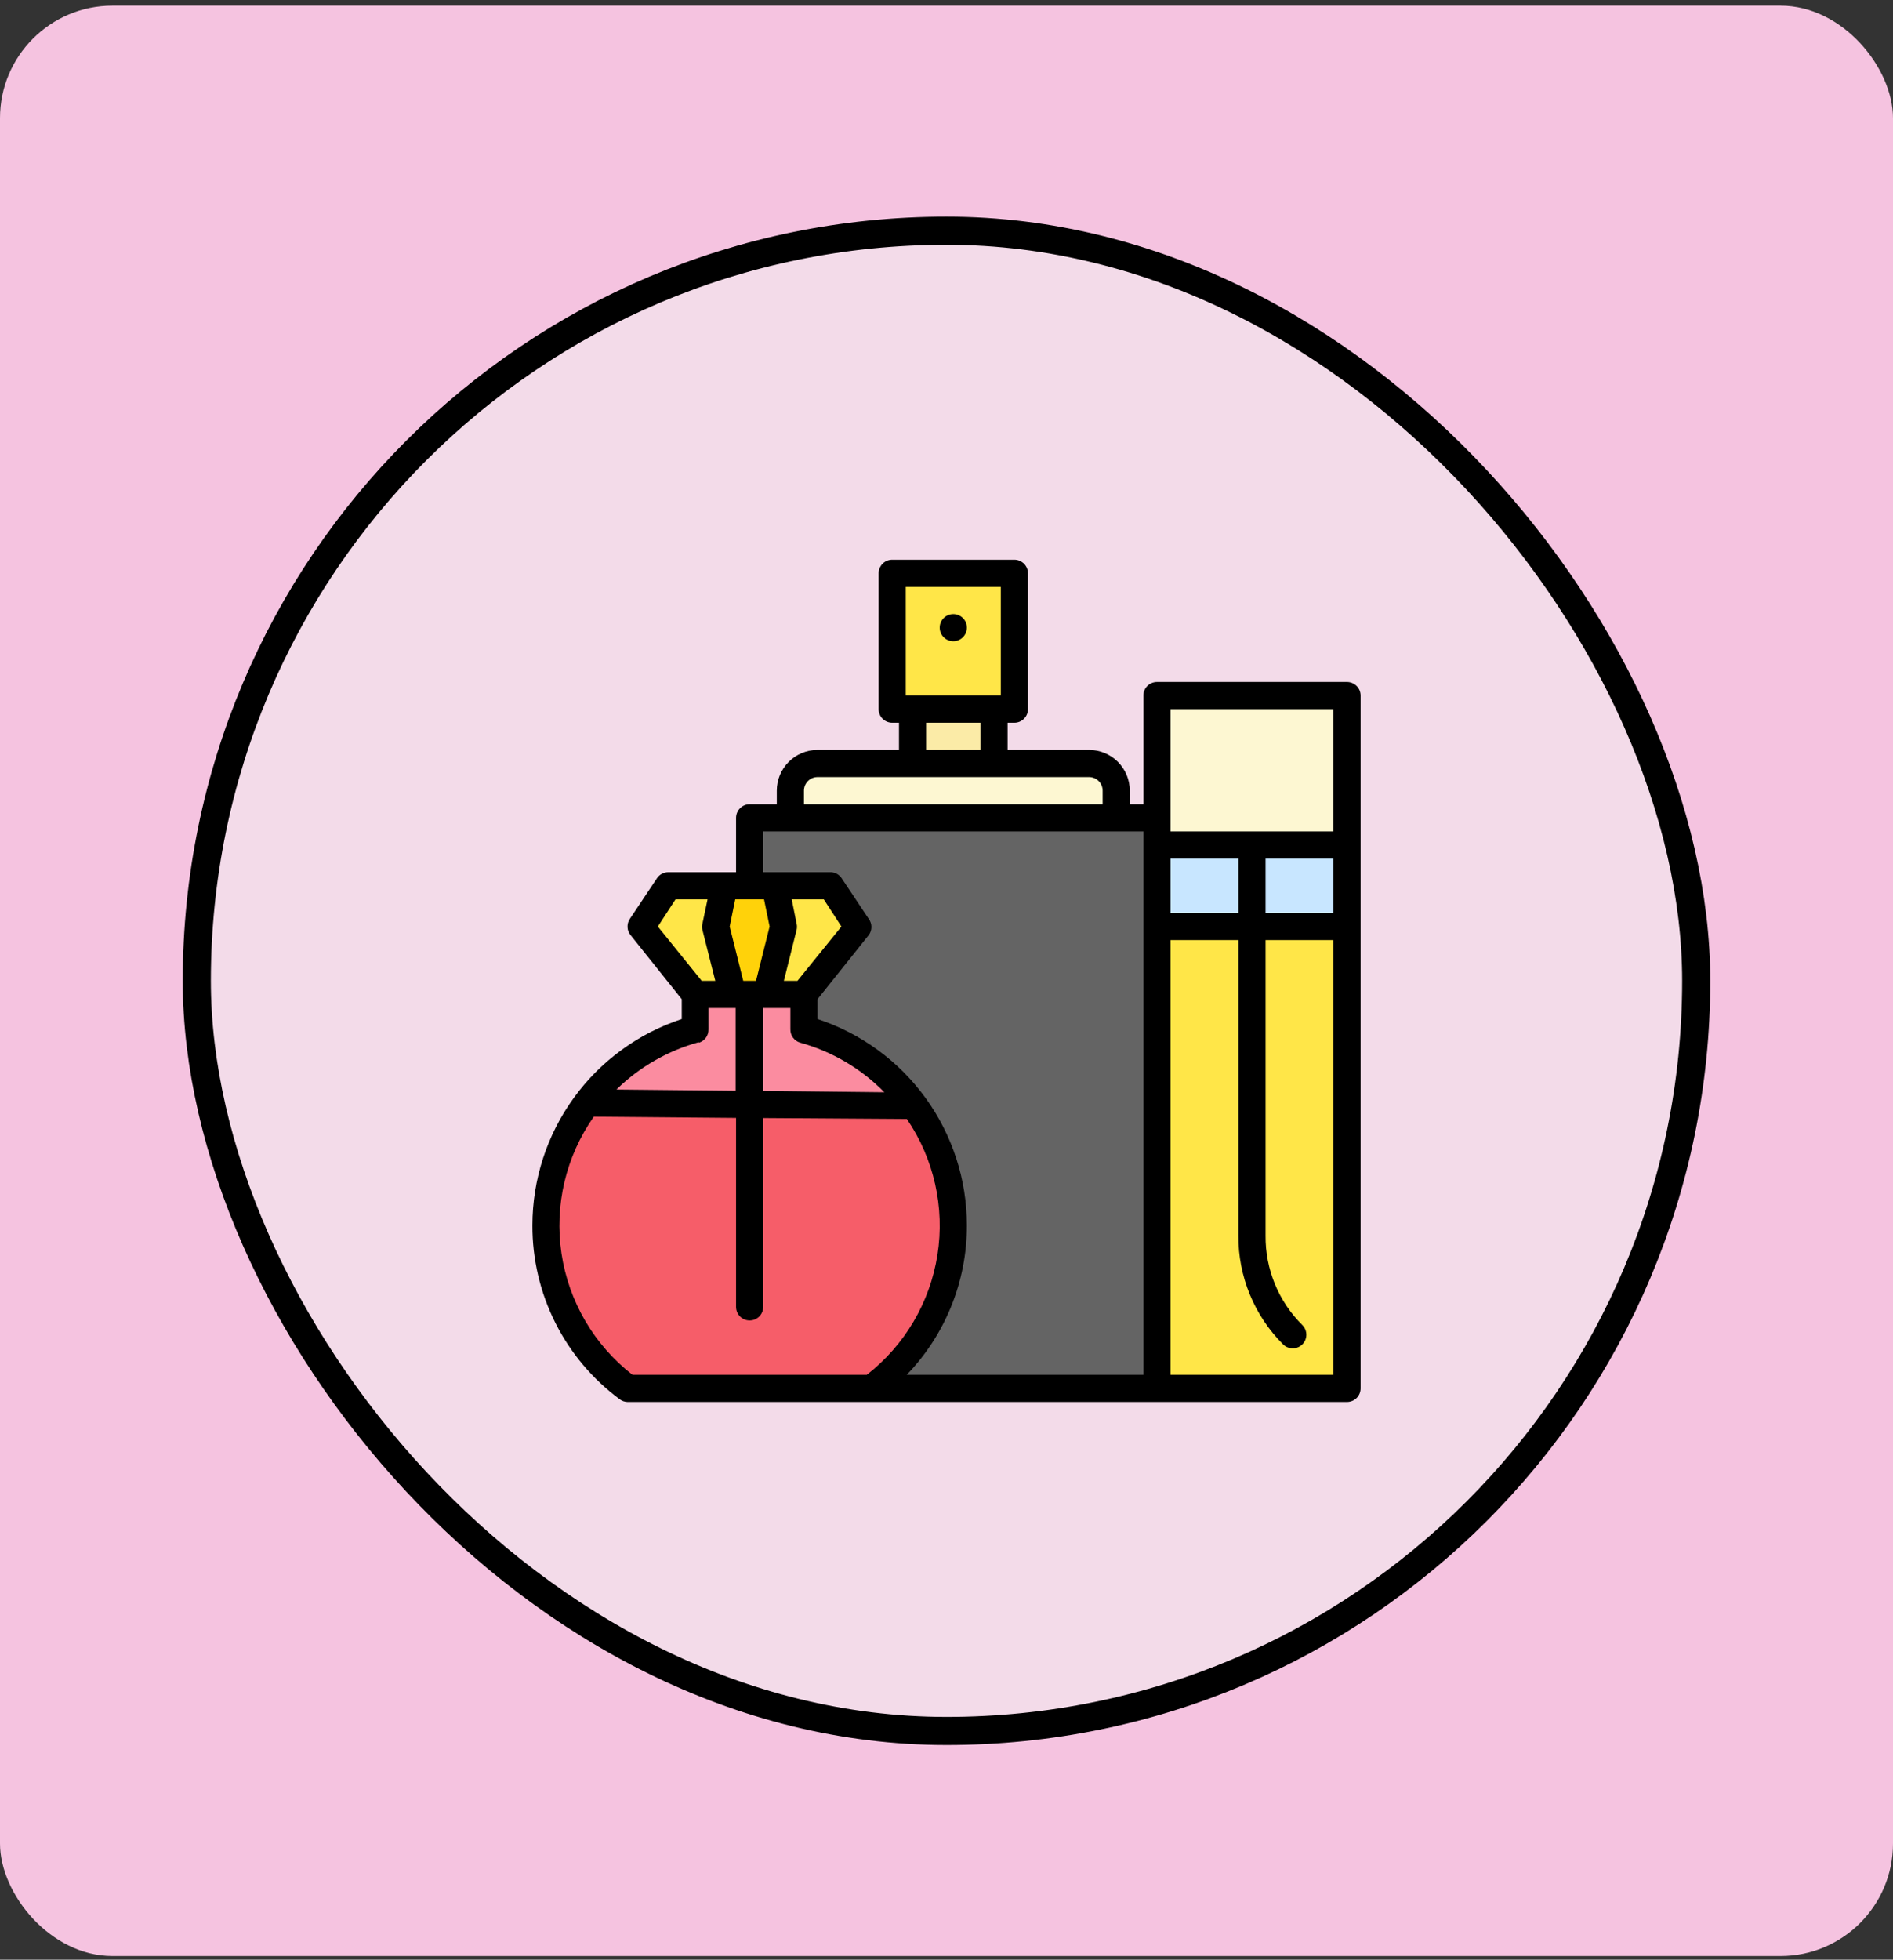
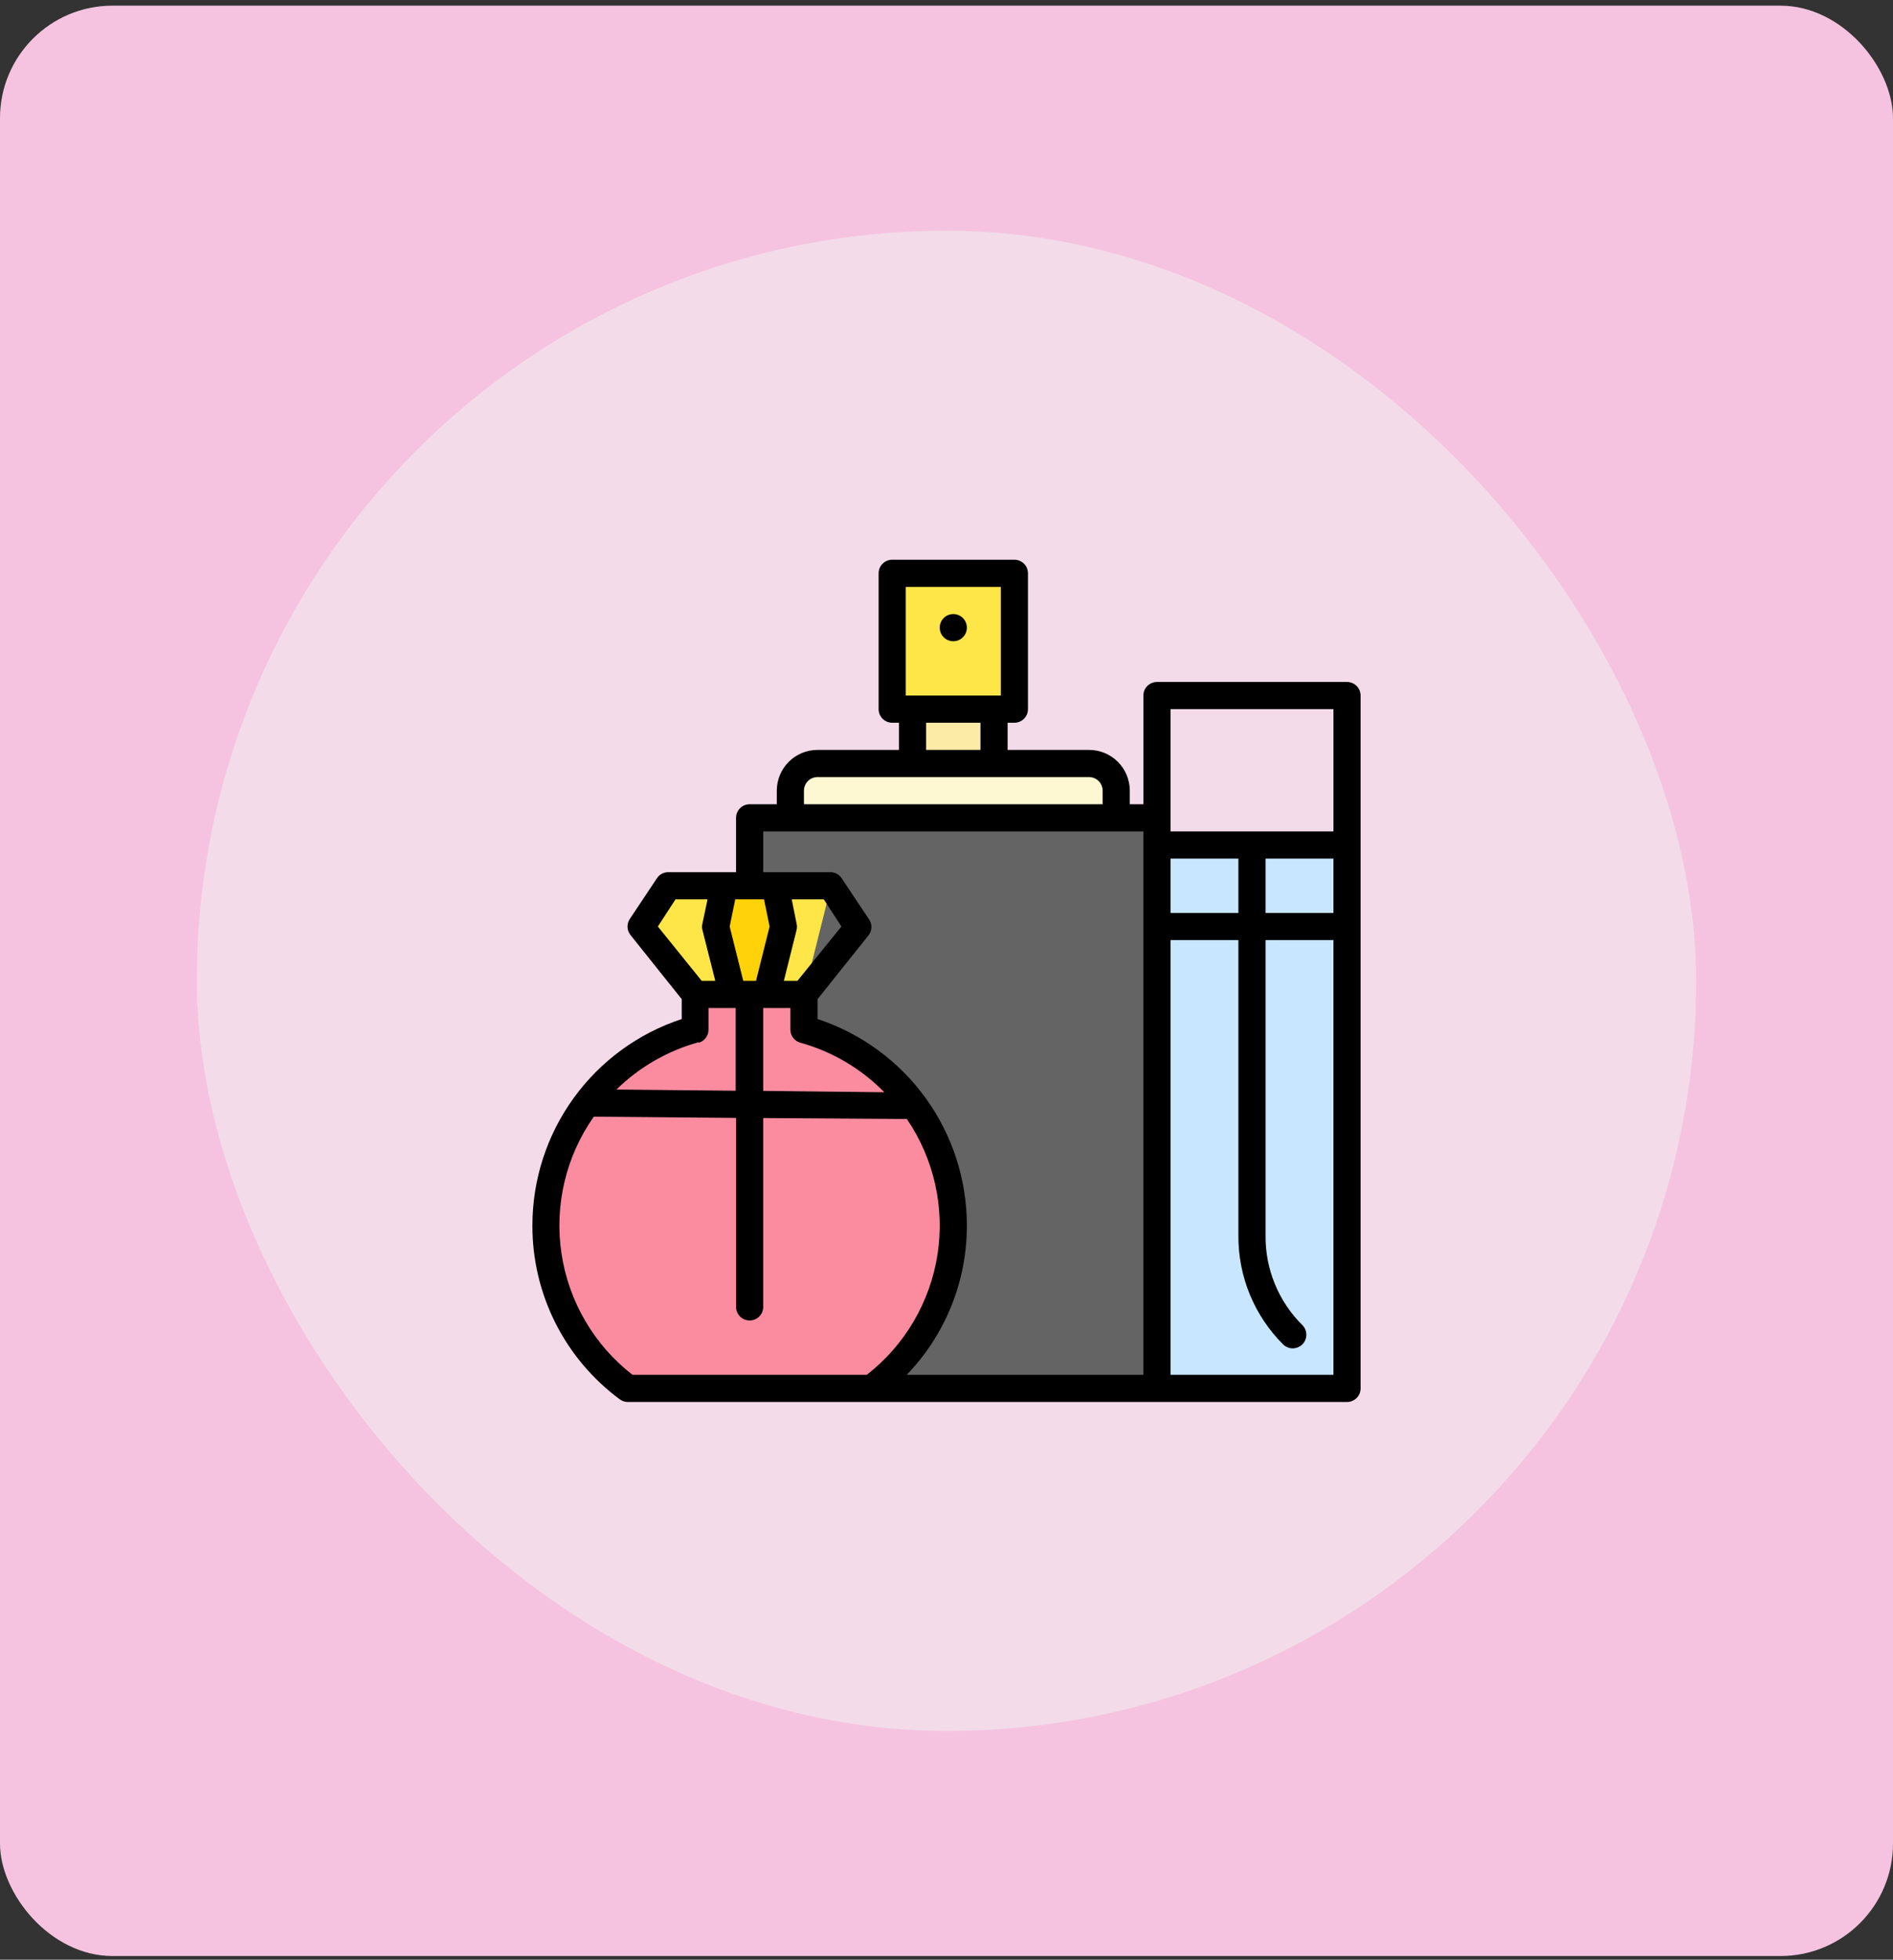
<svg xmlns="http://www.w3.org/2000/svg" width="202" height="209" viewBox="0 0 202 209" fill="none">
  <rect x="0" y="0" width="202" height="209" fill="#333333" stroke="none" />
  <rect y="0.605" width="202" height="208" rx="12" fill="#F5C3E0" />
  <rect x="21" y="24.605" width="160" height="160" rx="80" fill="#F3DBE9" />
-   <rect x="21" y="24.605" width="160" height="160" rx="80" stroke="black" stroke-width="3" />
  <path d="M79.993 87.22H123.457V148.069H79.993V87.22Z" fill="#646464" />
  <path d="M87.237 81.425H116.213C116.981 81.425 117.718 81.73 118.262 82.274C118.805 82.817 119.11 83.554 119.11 84.323V87.22H84.34V84.323C84.34 83.554 84.645 82.817 85.188 82.274C85.732 81.73 86.469 81.425 87.237 81.425Z" fill="#FDF7D2" />
  <path d="M95.205 61.142H108.244V75.63H95.205V61.142Z" fill="#FFE648" />
  <path d="M97.379 75.63H106.071V81.425H97.379V75.63Z" fill="#FBEBA7" />
  <path d="M85.788 109.749V106.054H74.198V109.749C70.286 110.833 66.756 112.992 64.008 115.98C61.26 118.967 59.403 122.665 58.649 126.654C57.895 130.643 58.273 134.764 59.741 138.549C61.209 142.333 63.708 145.632 66.954 148.069H93.032C96.278 145.632 98.777 142.333 100.245 138.549C101.713 134.764 102.091 130.643 101.337 126.654C100.583 122.665 98.727 118.967 95.979 115.98C93.231 112.992 89.7 110.833 85.788 109.749Z" fill="#FB8CA0" />
-   <path d="M58.261 130.684C58.261 134.057 59.047 137.385 60.556 140.402C62.065 143.42 64.255 146.045 66.954 148.069H93.032C97.643 144.611 100.691 139.463 101.506 133.757C102.322 128.051 100.837 122.256 97.379 117.645H62.608C59.777 121.401 58.251 125.98 58.261 130.684Z" fill="#F65D69" />
-   <path d="M71.3 94.464L68.403 98.811L74.198 106.054H85.788L91.583 98.811L88.686 94.464H71.3Z" fill="#FFE648" />
+   <path d="M71.3 94.464L68.403 98.811L74.198 106.054H85.788L88.686 94.464H71.3Z" fill="#FFE648" />
  <path d="M77.284 94.464L76.371 98.811L78.182 106.054H81.804L83.615 98.811L82.717 94.464H77.284Z" fill="#FFD20A" />
  <path d="M143.74 148.069H123.457V90.118H143.74V148.069Z" fill="#C8E6FF" />
-   <path d="M143.74 148.069H123.457V98.811H143.74V148.069Z" fill="#FFE648" />
-   <path d="M143.74 90.118H123.457V74.181H143.74V90.118Z" fill="#FDF7D2" />
  <path d="M101.725 68.386C102.525 68.386 103.174 67.737 103.174 66.937C103.174 66.137 102.525 65.489 101.725 65.489C100.925 65.489 100.276 66.137 100.276 66.937C100.276 67.737 100.925 68.386 101.725 68.386Z" fill="black" />
  <path d="M143.74 72.732H123.457C123.072 72.732 122.704 72.885 122.432 73.157C122.161 73.428 122.008 73.797 122.008 74.181V85.772H120.559V84.323C120.559 83.17 120.101 82.064 119.286 81.249C118.471 80.434 117.365 79.976 116.213 79.976H107.52V77.079H108.244C108.629 77.079 108.997 76.926 109.269 76.654C109.541 76.383 109.693 76.014 109.693 75.63V61.142C109.693 60.758 109.541 60.389 109.269 60.118C108.997 59.846 108.629 59.693 108.244 59.693H95.205C94.821 59.693 94.453 59.846 94.181 60.118C93.909 60.389 93.757 60.758 93.757 61.142V75.63C93.757 76.014 93.909 76.383 94.181 76.654C94.453 76.926 94.821 77.079 95.205 77.079H95.93V79.976H87.237C86.084 79.976 84.979 80.434 84.164 81.249C83.349 82.064 82.891 83.17 82.891 84.323V85.772H79.993C79.609 85.772 79.24 85.924 78.969 86.196C78.697 86.468 78.544 86.836 78.544 87.22V93.015H71.3C71.062 93.017 70.827 93.077 70.617 93.191C70.408 93.304 70.229 93.468 70.098 93.667L67.2 98.014C67.033 98.268 66.95 98.569 66.963 98.873C66.975 99.177 67.084 99.47 67.273 99.709L72.749 106.561V108.677C68.115 110.201 64.08 113.149 61.218 117.1C58.357 121.052 56.815 125.805 56.813 130.684C56.801 134.289 57.638 137.847 59.256 141.068C60.874 144.29 63.229 147.085 66.128 149.228C66.367 149.408 66.656 149.509 66.954 149.518H143.74C144.124 149.518 144.492 149.365 144.764 149.094C145.036 148.822 145.188 148.453 145.188 148.069V74.181C145.188 73.797 145.036 73.428 144.764 73.157C144.492 72.885 144.124 72.732 143.74 72.732ZM96.654 62.591H106.796V74.181H96.654V62.591ZM104.622 77.079V79.976H98.827V77.079H104.622ZM85.788 84.323C85.788 83.938 85.941 83.57 86.213 83.298C86.484 83.026 86.853 82.874 87.237 82.874H116.213C116.597 82.874 116.965 83.026 117.237 83.298C117.509 83.57 117.662 83.938 117.662 84.323V85.772H85.788V84.323ZM78.457 95.913H81.529L82.123 98.811L80.674 104.606H79.312L77.863 98.811L78.457 95.913ZM84.484 95.913H87.903L89.787 98.811L85.093 104.606H83.644L85.006 99.158C85.056 98.949 85.056 98.73 85.006 98.521L84.484 95.913ZM84.34 107.503V109.749C84.328 110.074 84.425 110.394 84.617 110.657C84.809 110.919 85.084 111.11 85.397 111.198C88.799 112.141 91.893 113.965 94.365 116.486L81.442 116.341V107.503H84.34ZM70.199 98.811L72.083 95.913H75.502L74.951 98.521C74.901 98.73 74.901 98.949 74.951 99.158L76.328 104.606H74.879L70.199 98.811ZM74.546 111.212C74.859 111.124 75.134 110.934 75.326 110.671C75.518 110.408 75.615 110.088 75.603 109.763V107.503H78.501V116.326L65.781 116.196C68.237 113.787 71.27 112.046 74.589 111.14L74.546 111.212ZM92.496 146.62H67.49C63.397 143.442 60.684 138.809 59.915 133.683C59.147 128.558 60.38 123.333 63.361 119.093L78.544 119.224V139.376C78.544 139.761 78.697 140.129 78.969 140.401C79.24 140.673 79.609 140.825 79.993 140.825C80.377 140.825 80.746 140.673 81.018 140.401C81.289 140.129 81.442 139.761 81.442 139.376V119.238L96.77 119.34C99.661 123.578 100.828 128.758 100.034 133.826C99.24 138.895 96.545 143.47 92.496 146.62ZM122.008 146.62H96.756C100.884 142.344 103.186 136.628 103.174 130.684C103.171 125.805 101.629 121.052 98.768 117.1C95.906 113.149 91.871 110.201 87.237 108.677V106.561L92.713 99.709C92.891 99.462 92.987 99.165 92.987 98.861C92.987 98.557 92.891 98.26 92.713 98.014L89.816 93.667C89.692 93.478 89.525 93.32 89.328 93.207C89.132 93.094 88.912 93.028 88.686 93.015H81.442V88.669H122.008V146.62ZM124.905 91.567H132.149V97.362H124.905V91.567ZM142.291 146.62H124.905V100.259H132.149V131.785C132.136 133.936 132.55 136.069 133.369 138.059C134.187 140.048 135.393 141.856 136.916 143.375C137.189 143.648 137.559 143.801 137.944 143.801C138.33 143.801 138.7 143.648 138.973 143.375C139.246 143.102 139.399 142.732 139.399 142.346C139.399 141.961 139.246 141.591 138.973 141.318C137.714 140.072 136.719 138.587 136.044 136.949C135.37 135.312 135.031 133.556 135.047 131.785V100.259H142.291V146.62ZM142.291 97.362H135.047V91.567H142.291V97.362ZM142.291 88.669H124.905V75.63H142.291V88.669Z" fill="black" />
</svg>